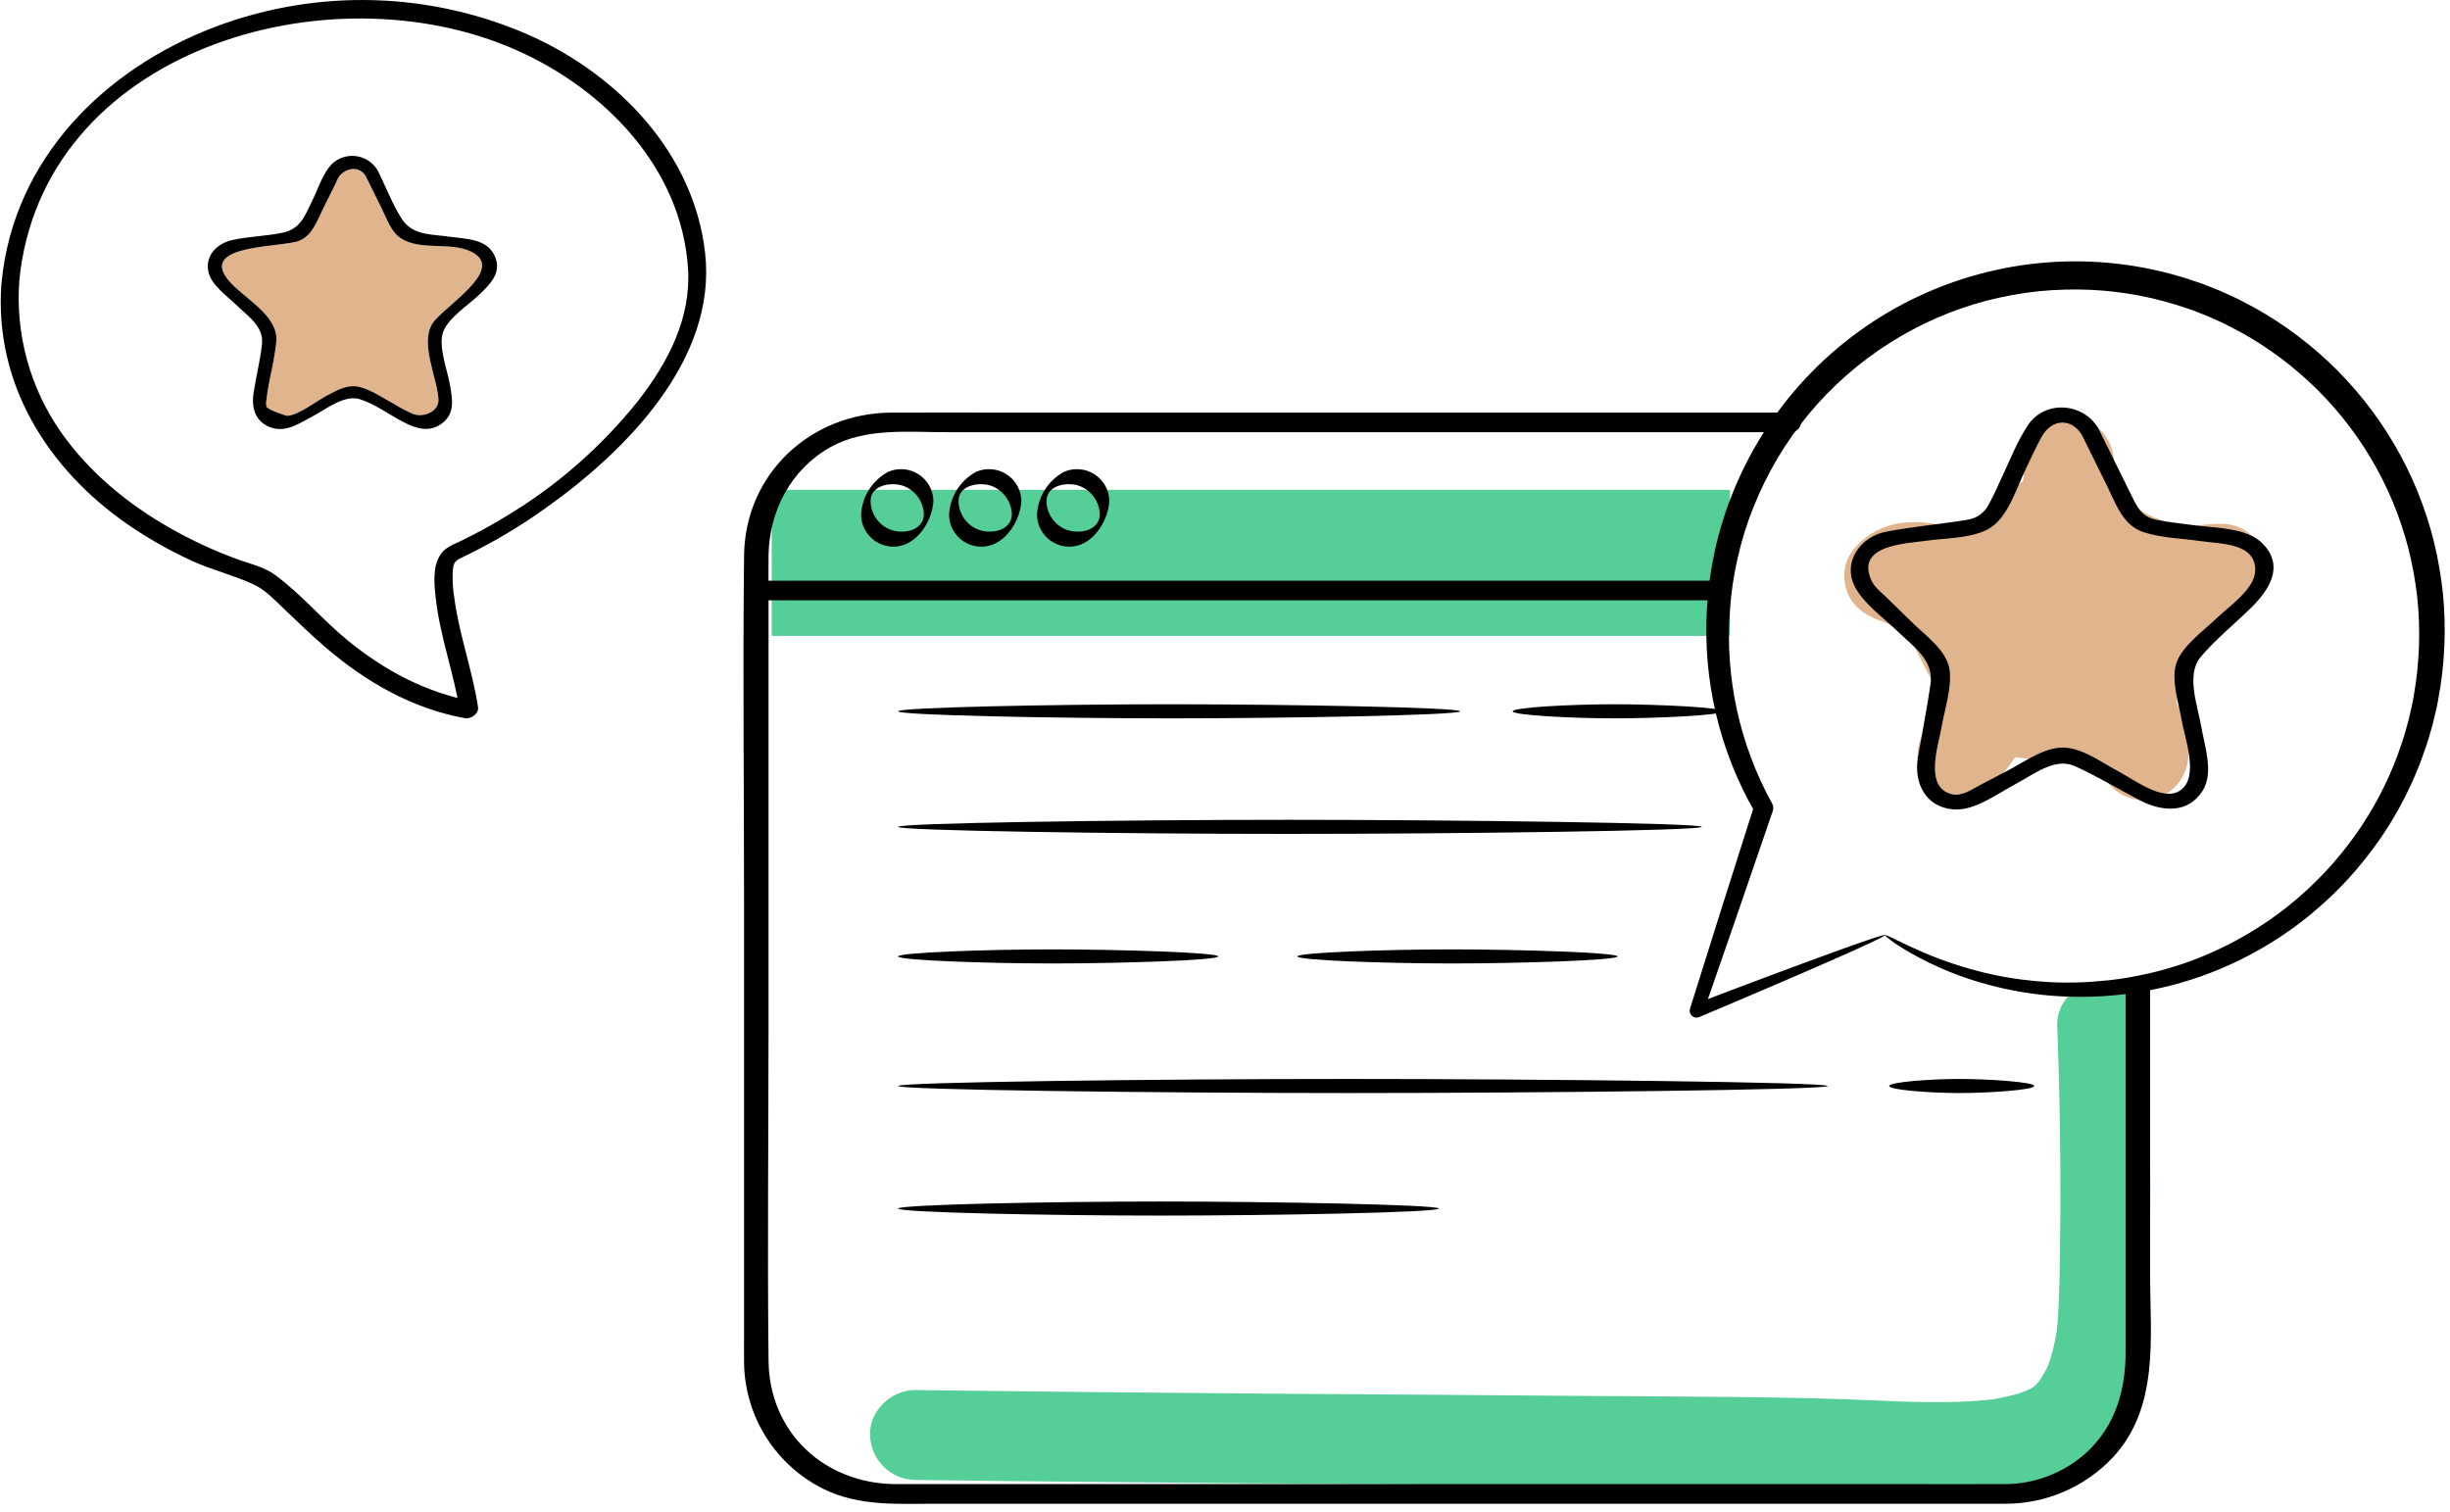
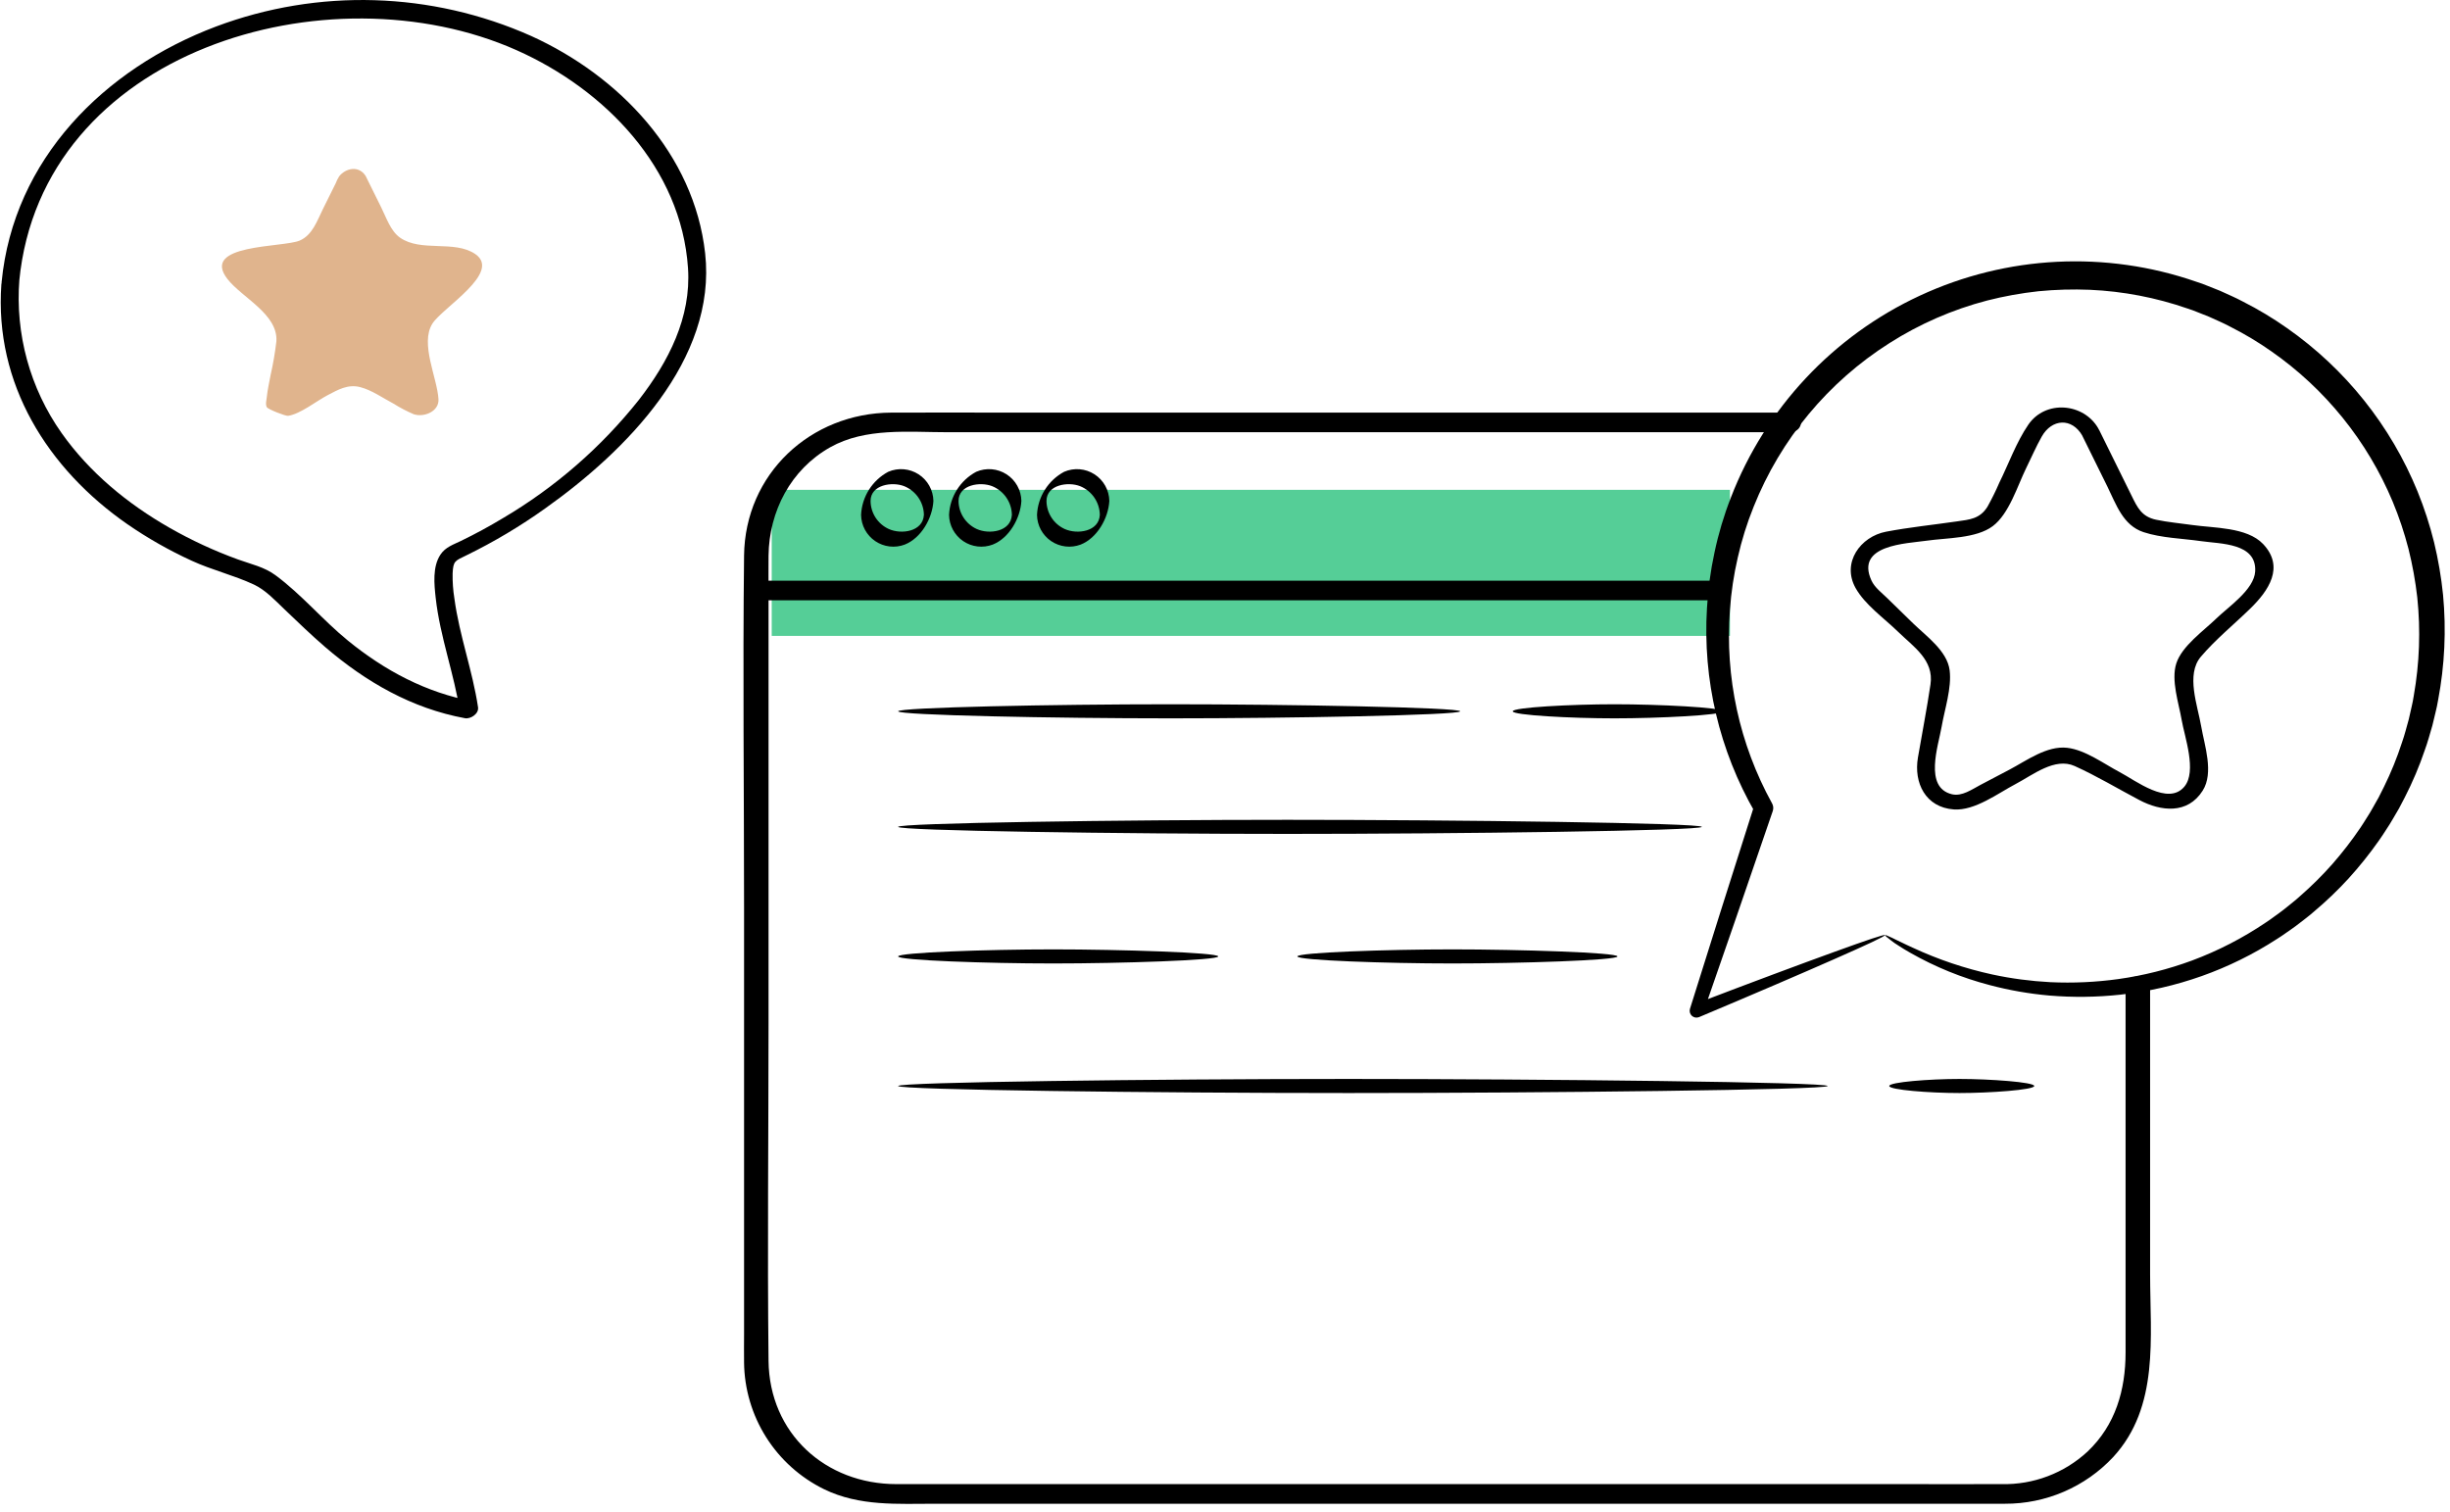
<svg xmlns="http://www.w3.org/2000/svg" width="230" height="142" viewBox="0 0 230 142" fill="none">
  <path d="M40.588 30.39C39.419 32.267 41.043 35.467 41.163 37.47C41.237 38.625 39.818 39.206 38.844 38.892C38.188 38.613 37.556 38.282 36.953 37.903C35.967 37.386 34.907 36.627 33.817 36.346C32.657 36.046 31.729 36.594 30.746 37.108C29.704 37.653 28.203 38.867 27.046 39.041C26.818 39.075 25.164 38.437 25.046 38.226C24.899 37.964 25.023 37.532 25.051 37.242C25.116 36.571 25.284 35.894 25.399 35.233C25.639 34.179 25.822 33.113 25.947 32.039C26.105 29.494 22.739 27.962 21.362 26.209C18.755 22.88 26.581 23.259 28.139 22.585C29.336 22.065 29.768 20.725 30.308 19.64C30.707 18.834 31.107 18.027 31.509 17.221C31.597 16.99 31.707 16.768 31.837 16.558C32.461 15.771 33.683 15.523 34.316 16.505C34.318 16.507 34.321 16.513 34.324 16.516C34.813 17.505 35.303 18.495 35.793 19.485C36.257 20.413 36.67 21.691 37.553 22.312C39.531 23.697 42.655 22.514 44.613 23.849C47.139 25.577 41.52 28.895 40.588 30.39Z" fill="#E0B48D" />
-   <path d="M46.409 23.961C45.648 22.402 43.758 22.444 42.27 22.231C40.554 21.982 38.725 22.135 37.71 20.536C36.84 19.174 36.232 17.564 35.515 16.114C35.51 16.105 35.505 16.097 35.498 16.089C35.486 16.053 35.469 16.019 35.447 15.988C35.246 15.649 34.974 15.358 34.651 15.133C34.328 14.907 33.96 14.754 33.573 14.681C33.186 14.609 32.788 14.62 32.405 14.713C32.022 14.807 31.664 14.981 31.354 15.224C30.39 16.013 29.893 17.665 29.365 18.733C28.635 20.205 28.267 21.489 26.507 21.854C24.965 22.175 23.359 22.197 21.824 22.531C20.422 22.835 19.238 23.95 19.561 25.504C19.823 26.76 21.295 27.771 22.155 28.606C23.279 29.693 24.782 30.629 24.594 32.334C24.422 33.887 24.021 35.419 23.796 36.964C23.585 38.408 24.044 39.72 25.563 40.176C26.965 40.594 28.227 39.667 29.412 39.049C30.623 38.416 32.309 37.04 33.759 37.475C35.155 37.897 36.575 38.95 37.869 39.624C39.041 40.237 40.288 40.636 41.477 39.762C42.755 38.821 42.466 37.443 42.236 36.11C42.008 34.791 41.145 32.552 41.578 31.222C42.01 29.891 44.031 28.595 44.995 27.662C46.038 26.653 47.184 25.549 46.409 23.961ZM40.587 30.39C39.419 32.267 41.043 35.467 41.163 37.47C41.237 38.625 39.818 39.206 38.844 38.892C38.188 38.613 37.556 38.282 36.953 37.903C35.966 37.386 34.907 36.627 33.817 36.346C32.657 36.046 31.729 36.595 30.746 37.108C29.704 37.653 28.203 38.867 27.046 39.041C26.818 39.075 25.163 38.437 25.045 38.226C24.899 37.965 25.023 37.532 25.051 37.242C25.116 36.571 25.284 35.894 25.399 35.233C25.639 34.179 25.822 33.113 25.947 32.039C26.105 29.494 22.739 27.962 21.362 26.209C18.755 22.88 26.581 23.259 28.139 22.585C29.336 22.065 29.768 20.725 30.308 19.64C30.707 18.834 31.107 18.028 31.509 17.221C31.597 16.99 31.707 16.768 31.837 16.558C32.461 15.771 33.683 15.523 34.316 16.505C34.318 16.507 34.321 16.513 34.324 16.516C34.813 17.505 35.303 18.495 35.793 19.485C36.257 20.413 36.67 21.691 37.553 22.312C39.53 23.697 42.654 22.514 44.613 23.849C47.139 25.577 41.52 28.895 40.587 30.39Z" fill="black" />
  <path d="M0.129 26.69C-0.541 36.024 4.461 44.009 11.959 49.215C13.871 50.534 15.894 51.683 18.006 52.649C19.896 53.519 21.968 54.008 23.836 54.882C24.944 55.4 25.849 56.392 26.721 57.222C27.977 58.417 29.219 59.624 30.535 60.756C34.346 64.028 38.664 66.511 43.646 67.43C44.184 67.529 44.971 67.009 44.877 66.397C44.36 62.959 43.125 59.664 42.66 56.207C42.532 55.422 42.475 54.626 42.491 53.831C42.548 52.66 42.711 52.658 43.775 52.143C46.37 50.877 48.854 49.397 51.203 47.717C58.702 42.394 67.312 33.797 66.197 23.779C65.162 14.464 58.135 7.133 49.872 3.381C40.509 -0.793 29.88 -1.113 20.284 2.489C9.777 6.447 1.264 14.949 0.152 26.488C0.041 27.644 1.716 27.324 1.804 26.408C3.896 4.706 30.852 -3.142 48.503 4.715C56.776 8.398 63.961 15.761 64.589 25.178C64.899 29.815 62.75 33.963 59.975 37.544C56.441 41.993 52.119 45.754 47.225 48.64C45.943 49.413 44.628 50.127 43.28 50.781C42.534 51.142 41.819 51.366 41.349 52.071C40.59 53.21 40.76 54.86 40.903 56.141C41.309 59.802 42.643 63.264 43.189 66.885L44.42 65.85C40.007 65.036 36.105 62.954 32.65 60.133C30.292 58.21 28.303 55.803 25.854 54C24.798 53.222 23.558 52.967 22.338 52.524C20.116 51.717 17.967 50.721 15.914 49.55C11.988 47.307 8.411 44.372 5.787 40.663C2.814 36.456 1.411 31.339 1.823 26.204C1.895 25.15 0.192 25.815 0.129 26.69Z" fill="black" />
-   <path d="M208.62 49.18C207.187 49.176 205.758 49.358 204.371 49.721C203.893 49.303 203.338 48.982 202.738 48.775C202.672 48.752 202.185 48.559 202.015 48.497C201.875 48.423 201.592 48.282 201.552 48.26C201.109 48.027 200.272 47.513 200.016 47.34C200.04 47.351 199.6 47 199.548 46.954C199.276 46.716 199.01 46.469 198.757 46.211C198.658 46.113 198.576 46.026 198.498 45.943C198.46 45.076 198.437 44.208 198.442 43.336C198.454 41.13 196.494 39.017 194.225 39.119C193.113 39.14 192.053 39.591 191.266 40.377C190.48 41.163 190.029 42.224 190.008 43.336C189.994 43.949 189.967 44.553 189.929 45.152C187.952 46.689 185.919 48.197 183.954 49.769C181.06 48.821 177.716 48.499 175.192 50.447C173.805 51.517 172.929 52.796 173.179 54.649C173.418 56.433 174.593 57.506 176.199 58.155C177.133 58.532 178.083 58.87 179.051 59.171C179.21 59.645 179.403 60.107 179.63 60.553C180.564 62.402 181.533 64.236 182.489 66.075C182.057 66.695 181.623 67.281 181.194 67.813C179.767 69.584 179.462 72.044 181.194 73.777C182.67 75.253 185.72 75.559 187.158 73.777C187.864 72.9 188.54 72.005 189.184 71.09C191.355 71.378 193.528 71.656 195.699 71.939C196.16 71.999 196.625 72.059 197.088 72.106C197.253 72.419 197.414 72.734 197.585 73.045C198.063 73.84 198.785 74.459 199.643 74.808C200.502 75.157 201.451 75.219 202.348 74.983C203.226 74.717 203.997 74.181 204.553 73.451C205.109 72.721 205.42 71.834 205.443 70.917C205.533 69.18 205.141 67.451 204.312 65.922C204.403 65.427 204.523 64.938 204.67 64.457C204.719 64.304 204.997 63.551 204.98 63.556C205.152 63.169 205.344 62.788 205.546 62.416C205.776 61.991 206.024 61.574 206.288 61.168C206.402 60.995 206.523 60.824 206.639 60.654C206.683 60.588 206.711 60.545 206.729 60.516C207.338 59.762 208.009 59.062 208.737 58.422C208.875 58.301 209.015 58.182 209.156 58.064C209.214 58.02 209.285 57.966 209.346 57.924C209.805 57.613 210.268 57.316 210.748 57.039C214.405 54.916 212.769 49.242 208.62 49.18ZM209.104 58.107C209.047 58.151 209.03 58.167 209.104 58.107Z" fill="#E0B48D" />
-   <path d="M85.902 138.946C106.411 139.218 126.921 139.319 147.431 139.481C157.16 139.559 166.906 139.493 176.627 139.938C184.235 140.287 194.28 140.935 198.925 133.609C202.097 128.607 201.764 122.083 201.835 116.403C201.917 109.698 201.826 102.994 201.561 96.291C201.476 94.089 199.683 91.969 197.344 92.073C195.133 92.172 193.036 93.93 193.127 96.291C193.351 102.061 193.449 107.834 193.423 113.609C193.409 116.318 193.386 119.029 193.294 121.736C193.256 122.83 193.2 123.926 193.072 125.014C193.013 125.516 193.062 125.069 193.078 124.976C193.031 125.261 192.982 125.547 192.926 125.831C192.801 126.461 192.64 127.084 192.443 127.696C192.378 127.897 192.31 128.098 192.235 128.296C192.457 127.711 192.209 128.345 192.157 128.444C191.932 128.877 191.683 129.297 191.409 129.702C191.013 130.258 191.764 129.347 191.277 129.839C191.13 129.964 190.995 130.101 190.871 130.248C190.602 130.642 191.248 129.867 191.243 129.978C191.241 130.044 190.783 130.281 190.702 130.328C190.429 130.489 190.136 130.605 189.861 130.758C190.831 130.22 189.861 130.726 189.506 130.833C188.685 131.066 187.851 131.251 187.009 131.386C186.801 131.423 186.203 131.452 187.115 131.374C186.941 131.389 186.768 131.416 186.595 131.431C186.181 131.466 185.769 131.508 185.354 131.536C184.38 131.602 183.403 131.634 182.427 131.642C180.549 131.661 178.672 131.597 176.797 131.513C167.502 131.094 158.188 131.135 148.885 131.06C139.359 130.982 129.832 130.914 120.305 130.855C108.836 130.771 97.367 130.656 85.899 130.511C83.692 130.482 81.581 132.471 81.682 134.728C81.702 135.84 82.153 136.901 82.939 137.687C83.726 138.474 84.787 138.925 85.899 138.945L85.902 138.946Z" fill="#55CE97" />
  <path d="M72.447 52.845H162.404" stroke="#55CE97" stroke-width="13.714" stroke-miterlimit="10" />
  <path d="M195.4 40.746L197.835 45.679C198.656 47.343 199.295 49.326 201.234 49.963C202.917 50.515 204.879 50.553 206.623 50.805C208.453 51.071 211.857 50.962 211.711 53.642C211.617 55.364 209.172 56.988 208.055 58.076C206.874 59.226 204.832 60.649 204.304 62.292C203.8 63.866 204.537 66.015 204.805 67.574C205.079 69.177 206.265 72.421 205.06 73.858C203.534 75.674 200.503 73.286 198.986 72.488C197.521 71.718 195.758 70.404 194.066 70.209C192.155 69.988 190.25 71.414 188.641 72.26L185.908 73.697C185.125 74.109 184.186 74.789 183.256 74.572C180.577 73.948 181.976 69.984 182.277 68.221C182.555 66.598 183.234 64.602 183.028 62.933C182.803 61.113 180.829 59.725 179.605 58.532L177.161 56.149C176.655 55.657 175.988 55.158 175.687 54.5C174.151 51.141 178.959 51.039 180.891 50.761C182.722 50.495 185.516 50.568 187.074 49.398C188.618 48.241 189.401 45.594 190.216 43.941C190.699 42.962 191.138 41.936 191.676 40.985C192.614 39.324 194.49 39.175 195.49 40.913C195.925 41.669 197.494 41.11 196.98 40.216C195.603 37.826 192.021 37.521 190.413 39.872C189.293 41.508 188.567 43.543 187.693 45.314C187.358 46.091 186.984 46.849 186.571 47.587C185.853 48.724 184.892 48.781 183.736 48.949C181.517 49.271 179.259 49.5 177.058 49.919C174.647 50.378 172.876 52.828 174.192 55.198C175.062 56.767 176.891 58.055 178.152 59.282C179.642 60.734 181.571 61.957 181.229 64.261C180.889 66.555 180.442 68.836 180.051 71.124C179.645 73.499 180.76 75.803 183.42 75.995C185.394 76.136 187.566 74.478 189.225 73.607C190.858 72.749 192.906 71.082 194.766 71.92C196.841 72.855 198.831 74.057 200.846 75.118C202.86 76.179 205.367 76.472 206.782 74.232C207.853 72.54 206.951 69.991 206.64 68.181C206.309 66.249 205.191 63.33 206.604 61.665C207.985 60.037 209.729 58.619 211.257 57.13C212.952 55.477 214.51 53.243 212.452 51.074C210.936 49.477 207.806 49.582 205.792 49.289C204.675 49.127 203.523 49.03 202.418 48.797C201.054 48.511 200.66 47.655 200.123 46.568L197.07 40.381C196.679 39.596 194.981 39.898 195.4 40.746Z" fill="black" />
  <path d="M176.959 87.798C176.948 87.914 175.222 88.718 172.184 90.056C169.146 91.395 164.8 93.266 159.511 95.49C159.399 95.538 159.275 95.552 159.155 95.532C159.034 95.511 158.922 95.457 158.831 95.375C158.741 95.293 158.676 95.186 158.644 95.068C158.612 94.95 158.615 94.826 158.651 94.709L158.658 94.688C160.38 89.182 162.432 82.689 164.701 75.572L164.772 76.302C161.41 70.485 159.836 63.807 160.246 57.101C160.344 55.338 160.581 53.586 160.955 51.861C161.324 50.109 161.837 48.39 162.487 46.722C165.722 38.337 172.087 31.536 180.239 27.754C188.392 23.973 197.695 23.506 206.186 26.452L206.745 26.641L207.296 26.857L208.401 27.297C209.122 27.629 209.859 27.937 210.565 28.317C212.007 29.047 213.394 29.881 214.714 30.812C220.181 34.642 224.431 39.964 226.955 46.143C227.585 47.695 228.103 49.29 228.506 50.915C228.897 52.539 229.179 54.187 229.348 55.849C229.658 59.144 229.502 62.467 228.885 65.719L228.772 66.321C228.731 66.522 228.68 66.719 228.634 66.918C228.538 67.315 228.443 67.711 228.348 68.106C228.117 68.886 227.913 69.671 227.632 70.428C227.118 71.945 226.493 73.422 225.763 74.847L225.213 75.899L224.617 76.919C224.424 77.263 224.209 77.589 223.994 77.916C223.78 78.242 223.575 78.574 223.347 78.889C222.465 80.146 221.505 81.347 220.473 82.483C219.461 83.585 218.38 84.621 217.234 85.583C216.683 86.072 216.087 86.498 215.517 86.945C215.227 87.162 214.927 87.361 214.632 87.569C214.336 87.776 214.047 87.984 213.741 88.167C209.318 91.031 204.285 92.818 199.047 93.387C196.838 93.625 194.612 93.653 192.398 93.468C190.504 93.302 188.628 92.974 186.79 92.488C184.182 91.807 181.675 90.787 179.333 89.454C178.923 89.225 178.571 89.004 178.271 88.809L177.855 88.539L177.543 88.308C177.169 88.025 176.958 87.846 176.962 87.802C176.966 87.757 177.186 87.839 177.641 88.056L178.025 88.247L178.468 88.458C178.786 88.613 179.153 88.793 179.576 88.98C181.961 90.087 184.461 90.928 187.03 91.49C188.826 91.877 190.651 92.118 192.486 92.213C194.617 92.312 196.753 92.214 198.866 91.921C201.231 91.589 203.553 91.004 205.793 90.175C208.232 89.265 210.555 88.067 212.712 86.609C212.998 86.43 213.267 86.223 213.542 86.025C213.818 85.826 214.097 85.631 214.366 85.418C214.896 84.984 215.449 84.572 215.961 84.099C217.022 83.172 218.023 82.178 218.957 81.122C219.908 80.036 220.79 78.892 221.6 77.697C221.809 77.397 221.993 77.081 222.19 76.773C222.387 76.465 222.584 76.153 222.758 75.829L223.302 74.865C223.469 74.534 223.635 74.203 223.802 73.871C224.465 72.527 225.029 71.137 225.491 69.712C225.744 69.001 225.922 68.264 226.13 67.535C226.214 67.165 226.298 66.794 226.382 66.423C226.422 66.237 226.467 66.052 226.504 65.864L226.602 65.3C227.138 62.263 227.248 59.166 226.929 56.098C226.754 54.556 226.477 53.028 226.101 51.522C225.713 50.019 225.22 48.544 224.625 47.109C222.243 41.407 218.283 36.503 213.211 32.972C211.989 32.114 210.705 31.346 209.371 30.674C208.719 30.322 208.037 30.041 207.371 29.734L206.351 29.329L205.841 29.129L205.325 28.954C202.383 27.936 199.309 27.347 196.199 27.208C194.589 27.142 192.976 27.187 191.372 27.343C189.742 27.52 188.126 27.812 186.538 28.218C183.299 29.064 180.211 30.41 177.387 32.208C171.624 35.858 167.161 41.233 164.631 47.567C164.004 49.118 163.504 50.718 163.137 52.349C162.764 53.96 162.519 55.597 162.403 57.246C161.923 63.558 163.296 69.873 166.351 75.416L166.361 75.434C166.42 75.542 166.456 75.661 166.467 75.784C166.477 75.906 166.462 76.03 166.423 76.146C164.005 83.214 161.785 89.653 159.886 95.098L159.032 94.296C164.562 92.181 169.061 90.508 172.161 89.384C175.262 88.26 176.97 87.682 176.959 87.798Z" fill="black" />
  <path d="M199.544 92.592V126.964C199.544 130.49 198.602 133.798 195.96 136.296C193.773 138.315 190.886 139.406 187.91 139.338C184.764 139.349 181.618 139.338 178.472 139.338H84.153C77.495 139.338 72.226 134.585 72.149 127.762C72.031 117.181 72.149 106.591 72.149 96.009V55.79C72.149 54.584 72.135 53.379 72.149 52.173C72.198 47.998 74.237 44.076 77.935 41.994C81.252 40.127 85.301 40.58 88.974 40.58H167.99C169.433 40.58 169.437 38.739 167.99 38.739H94.702C91.027 38.739 87.351 38.722 83.676 38.739C76.09 38.773 69.936 44.487 69.851 52.173C69.726 63.182 69.851 74.2 69.851 85.21V125.268C69.851 126.154 69.836 127.039 69.851 127.925C69.879 130.407 70.596 132.833 71.921 134.932C73.246 137.031 75.128 138.721 77.356 139.814C80.684 141.438 84.269 141.181 87.843 141.181H185.427C186.358 141.181 187.288 141.192 188.219 141.181C190.123 141.189 192.007 140.804 193.755 140.051C195.503 139.298 197.077 138.192 198.378 136.802C202.735 132.074 201.847 125.536 201.847 119.628V92.592C201.847 91.376 199.546 91.373 199.546 92.592H199.544Z" fill="black" />
  <path d="M71 56.36H160.75C162.193 56.36 162.197 54.519 160.75 54.519H71C69.557 54.519 69.553 56.36 71 56.36Z" fill="black" />
  <path d="M86.732 48.341C86.647 49.92 84.61 50.2 83.436 49.666C82.929 49.435 82.499 49.064 82.196 48.596C81.893 48.129 81.73 47.584 81.727 47.027C81.734 45.502 83.764 45.203 84.883 45.645C85.422 45.863 85.885 46.235 86.215 46.714C86.544 47.193 86.725 47.759 86.734 48.341C86.746 48.552 87.186 47.978 87.203 47.953C87.43 47.691 87.576 47.37 87.626 47.027C87.617 46.528 87.485 46.04 87.242 45.604C86.999 45.169 86.652 44.8 86.233 44.53C85.814 44.26 85.334 44.097 84.837 44.056C84.34 44.015 83.841 44.097 83.383 44.295C82.645 44.691 82.022 45.273 81.575 45.982C81.129 46.691 80.874 47.504 80.836 48.341C80.843 48.827 80.967 49.304 81.197 49.733C81.428 50.161 81.758 50.527 82.16 50.801C82.563 51.074 83.025 51.247 83.508 51.304C83.991 51.361 84.48 51.301 84.935 51.129C86.493 50.512 87.539 48.641 87.626 47.027C87.637 46.824 87.171 47.395 87.157 47.415C86.937 47.681 86.791 48 86.732 48.341Z" fill="black" />
  <path d="M94.991 48.341C94.906 49.92 92.869 50.2 91.695 49.667C91.188 49.435 90.758 49.064 90.455 48.596C90.152 48.129 89.989 47.584 89.986 47.027C89.993 45.502 92.023 45.203 93.141 45.645C93.681 45.863 94.144 46.234 94.473 46.714C94.803 47.193 94.984 47.759 94.993 48.341C95.005 48.552 95.445 47.978 95.462 47.953C95.689 47.691 95.835 47.37 95.885 47.027C95.875 46.529 95.743 46.04 95.5 45.604C95.257 45.169 94.911 44.8 94.492 44.53C94.073 44.26 93.593 44.097 93.096 44.056C92.599 44.015 92.1 44.097 91.642 44.295C90.904 44.691 90.281 45.273 89.834 45.982C89.388 46.691 89.133 47.504 89.094 48.341C89.101 48.827 89.225 49.304 89.456 49.733C89.686 50.161 90.017 50.527 90.419 50.801C90.821 51.075 91.283 51.247 91.766 51.304C92.249 51.361 92.739 51.301 93.194 51.129C94.752 50.512 95.798 48.641 95.885 47.027C95.896 46.824 95.43 47.395 95.416 47.415C95.196 47.681 95.05 48 94.991 48.341Z" fill="black" />
  <path d="M103.25 48.341C103.165 49.92 101.128 50.2 99.951 49.666C99.444 49.435 99.014 49.064 98.711 48.596C98.409 48.129 98.246 47.584 98.242 47.027C98.25 45.502 100.28 45.203 101.398 45.645C101.937 45.863 102.4 46.234 102.73 46.714C103.059 47.193 103.24 47.759 103.25 48.341C103.261 48.552 103.701 47.978 103.719 47.953C103.945 47.691 104.092 47.37 104.141 47.027C104.132 46.528 104 46.04 103.757 45.604C103.514 45.169 103.167 44.8 102.748 44.53C102.329 44.26 101.85 44.097 101.353 44.056C100.856 44.015 100.356 44.097 99.898 44.295C99.16 44.691 98.537 45.273 98.091 45.982C97.644 46.691 97.389 47.504 97.351 48.341C97.358 48.827 97.482 49.304 97.712 49.733C97.943 50.161 98.273 50.527 98.675 50.801C99.078 51.074 99.54 51.247 100.023 51.304C100.506 51.361 100.996 51.301 101.45 51.129C103.009 50.512 104.054 48.641 104.141 47.027C104.152 46.824 103.687 47.395 103.672 47.415C103.453 47.681 103.308 48.001 103.25 48.341Z" fill="black" />
  <path d="M137.08 66.782C137.08 67.147 120.835 67.443 109.879 67.443C98.923 67.443 84.314 67.147 84.314 66.782C84.314 66.416 98.923 66.121 109.879 66.121C120.836 66.121 137.08 66.416 137.08 66.782Z" fill="black" />
  <path d="M159.764 77.631C159.764 77.996 136.536 78.292 120.869 78.292C105.202 78.292 84.314 77.997 84.314 77.631C84.314 77.265 105.202 76.969 120.869 76.969C136.536 76.969 159.764 77.266 159.764 77.631Z" fill="black" />
  <path d="M171.573 101.96C171.573 102.325 144.71 102.621 126.59 102.621C108.471 102.621 84.314 102.326 84.314 101.96C84.314 101.594 108.471 101.299 126.59 101.299C144.71 101.299 171.573 101.595 171.573 101.96Z" fill="black" />
-   <path d="M135.079 113.467C135.079 113.832 119.451 114.128 108.909 114.128C98.368 114.128 84.314 113.833 84.314 113.467C84.314 113.101 98.369 112.806 108.909 112.806C119.45 112.806 135.079 113.102 135.079 113.467Z" fill="black" />
  <path d="M190.97 101.96C190.97 102.325 186.78 102.621 183.953 102.621C181.126 102.621 177.357 102.326 177.357 101.96C177.357 101.594 181.126 101.299 183.953 101.299C186.779 101.299 190.97 101.595 190.97 101.96Z" fill="black" />
  <path d="M114.367 89.795C114.367 90.161 105.114 90.456 98.874 90.456C92.635 90.456 84.314 90.161 84.314 89.795C84.314 89.429 92.634 89.134 98.874 89.134C105.115 89.134 114.367 89.43 114.367 89.795Z" fill="black" />
  <path d="M151.847 89.795C151.847 90.161 142.595 90.456 136.354 90.456C130.114 90.456 121.795 90.161 121.795 89.795C121.795 89.429 130.115 89.134 136.354 89.134C142.594 89.134 151.847 89.43 151.847 89.795Z" fill="black" />
  <path d="M161.736 66.782C161.736 67.147 155.664 67.443 151.568 67.443C147.472 67.443 142.011 67.147 142.011 66.782C142.011 66.416 147.472 66.121 151.568 66.121C155.664 66.121 161.736 66.416 161.736 66.782Z" fill="black" />
</svg>